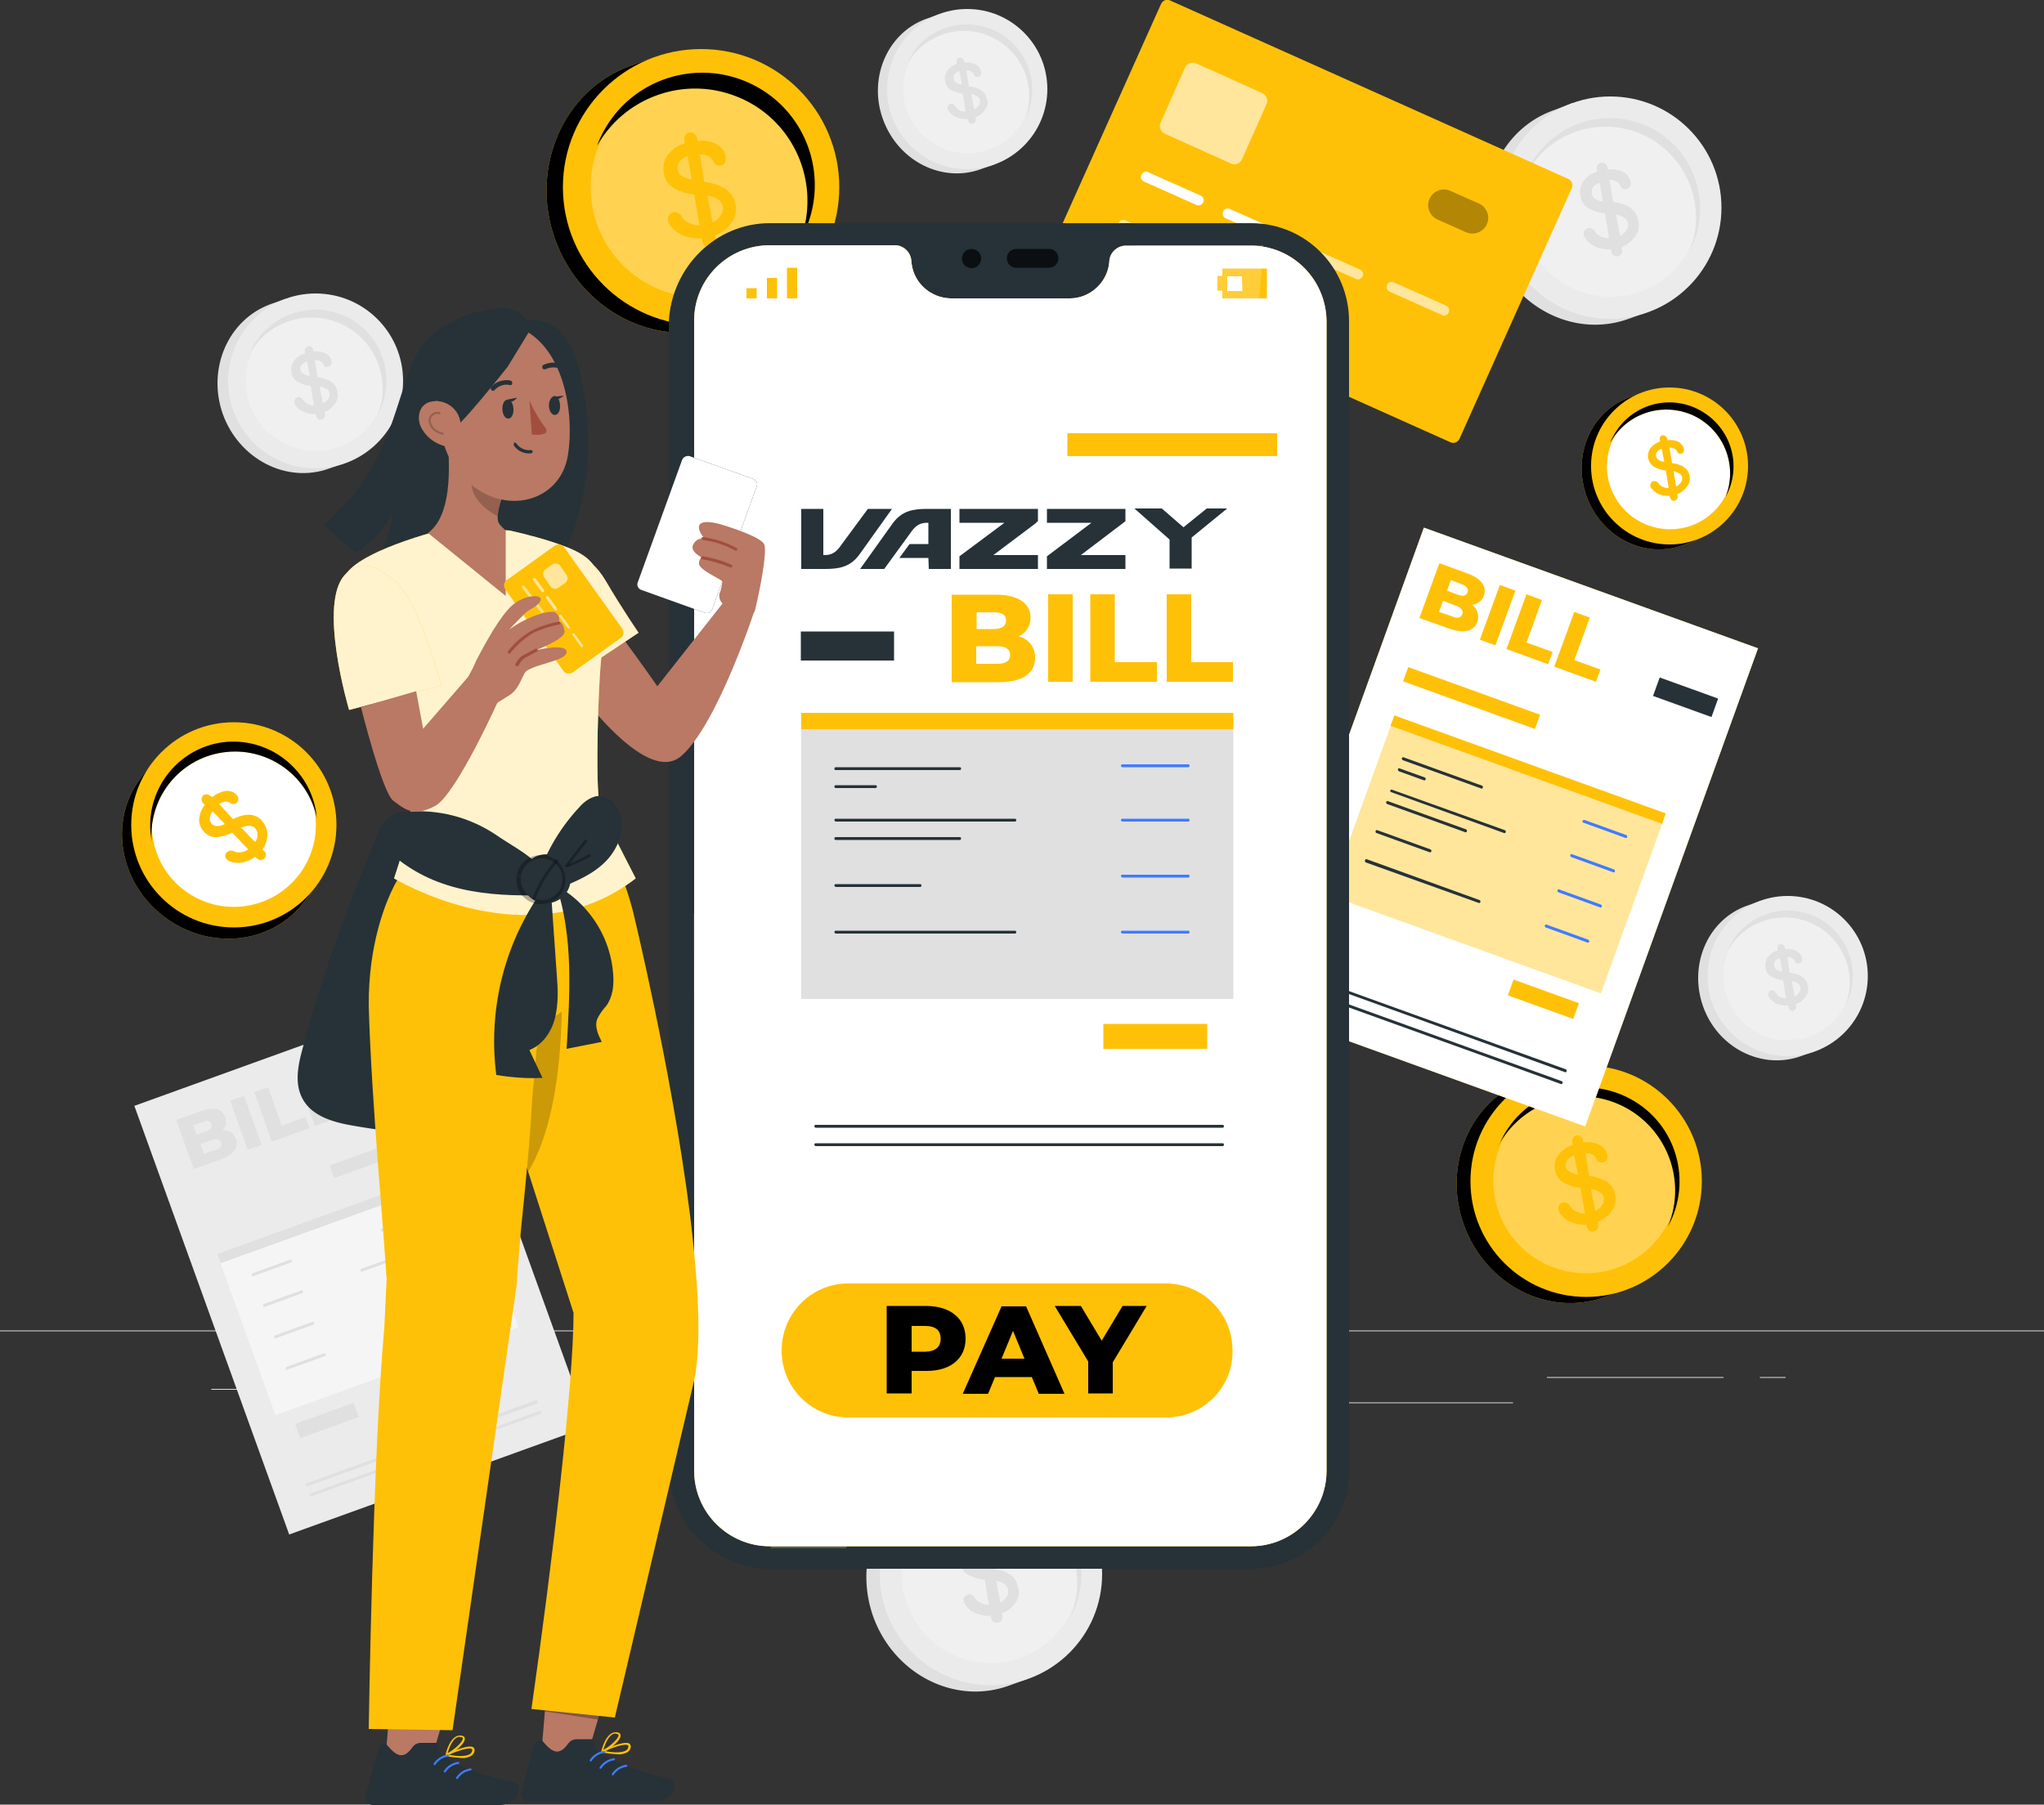
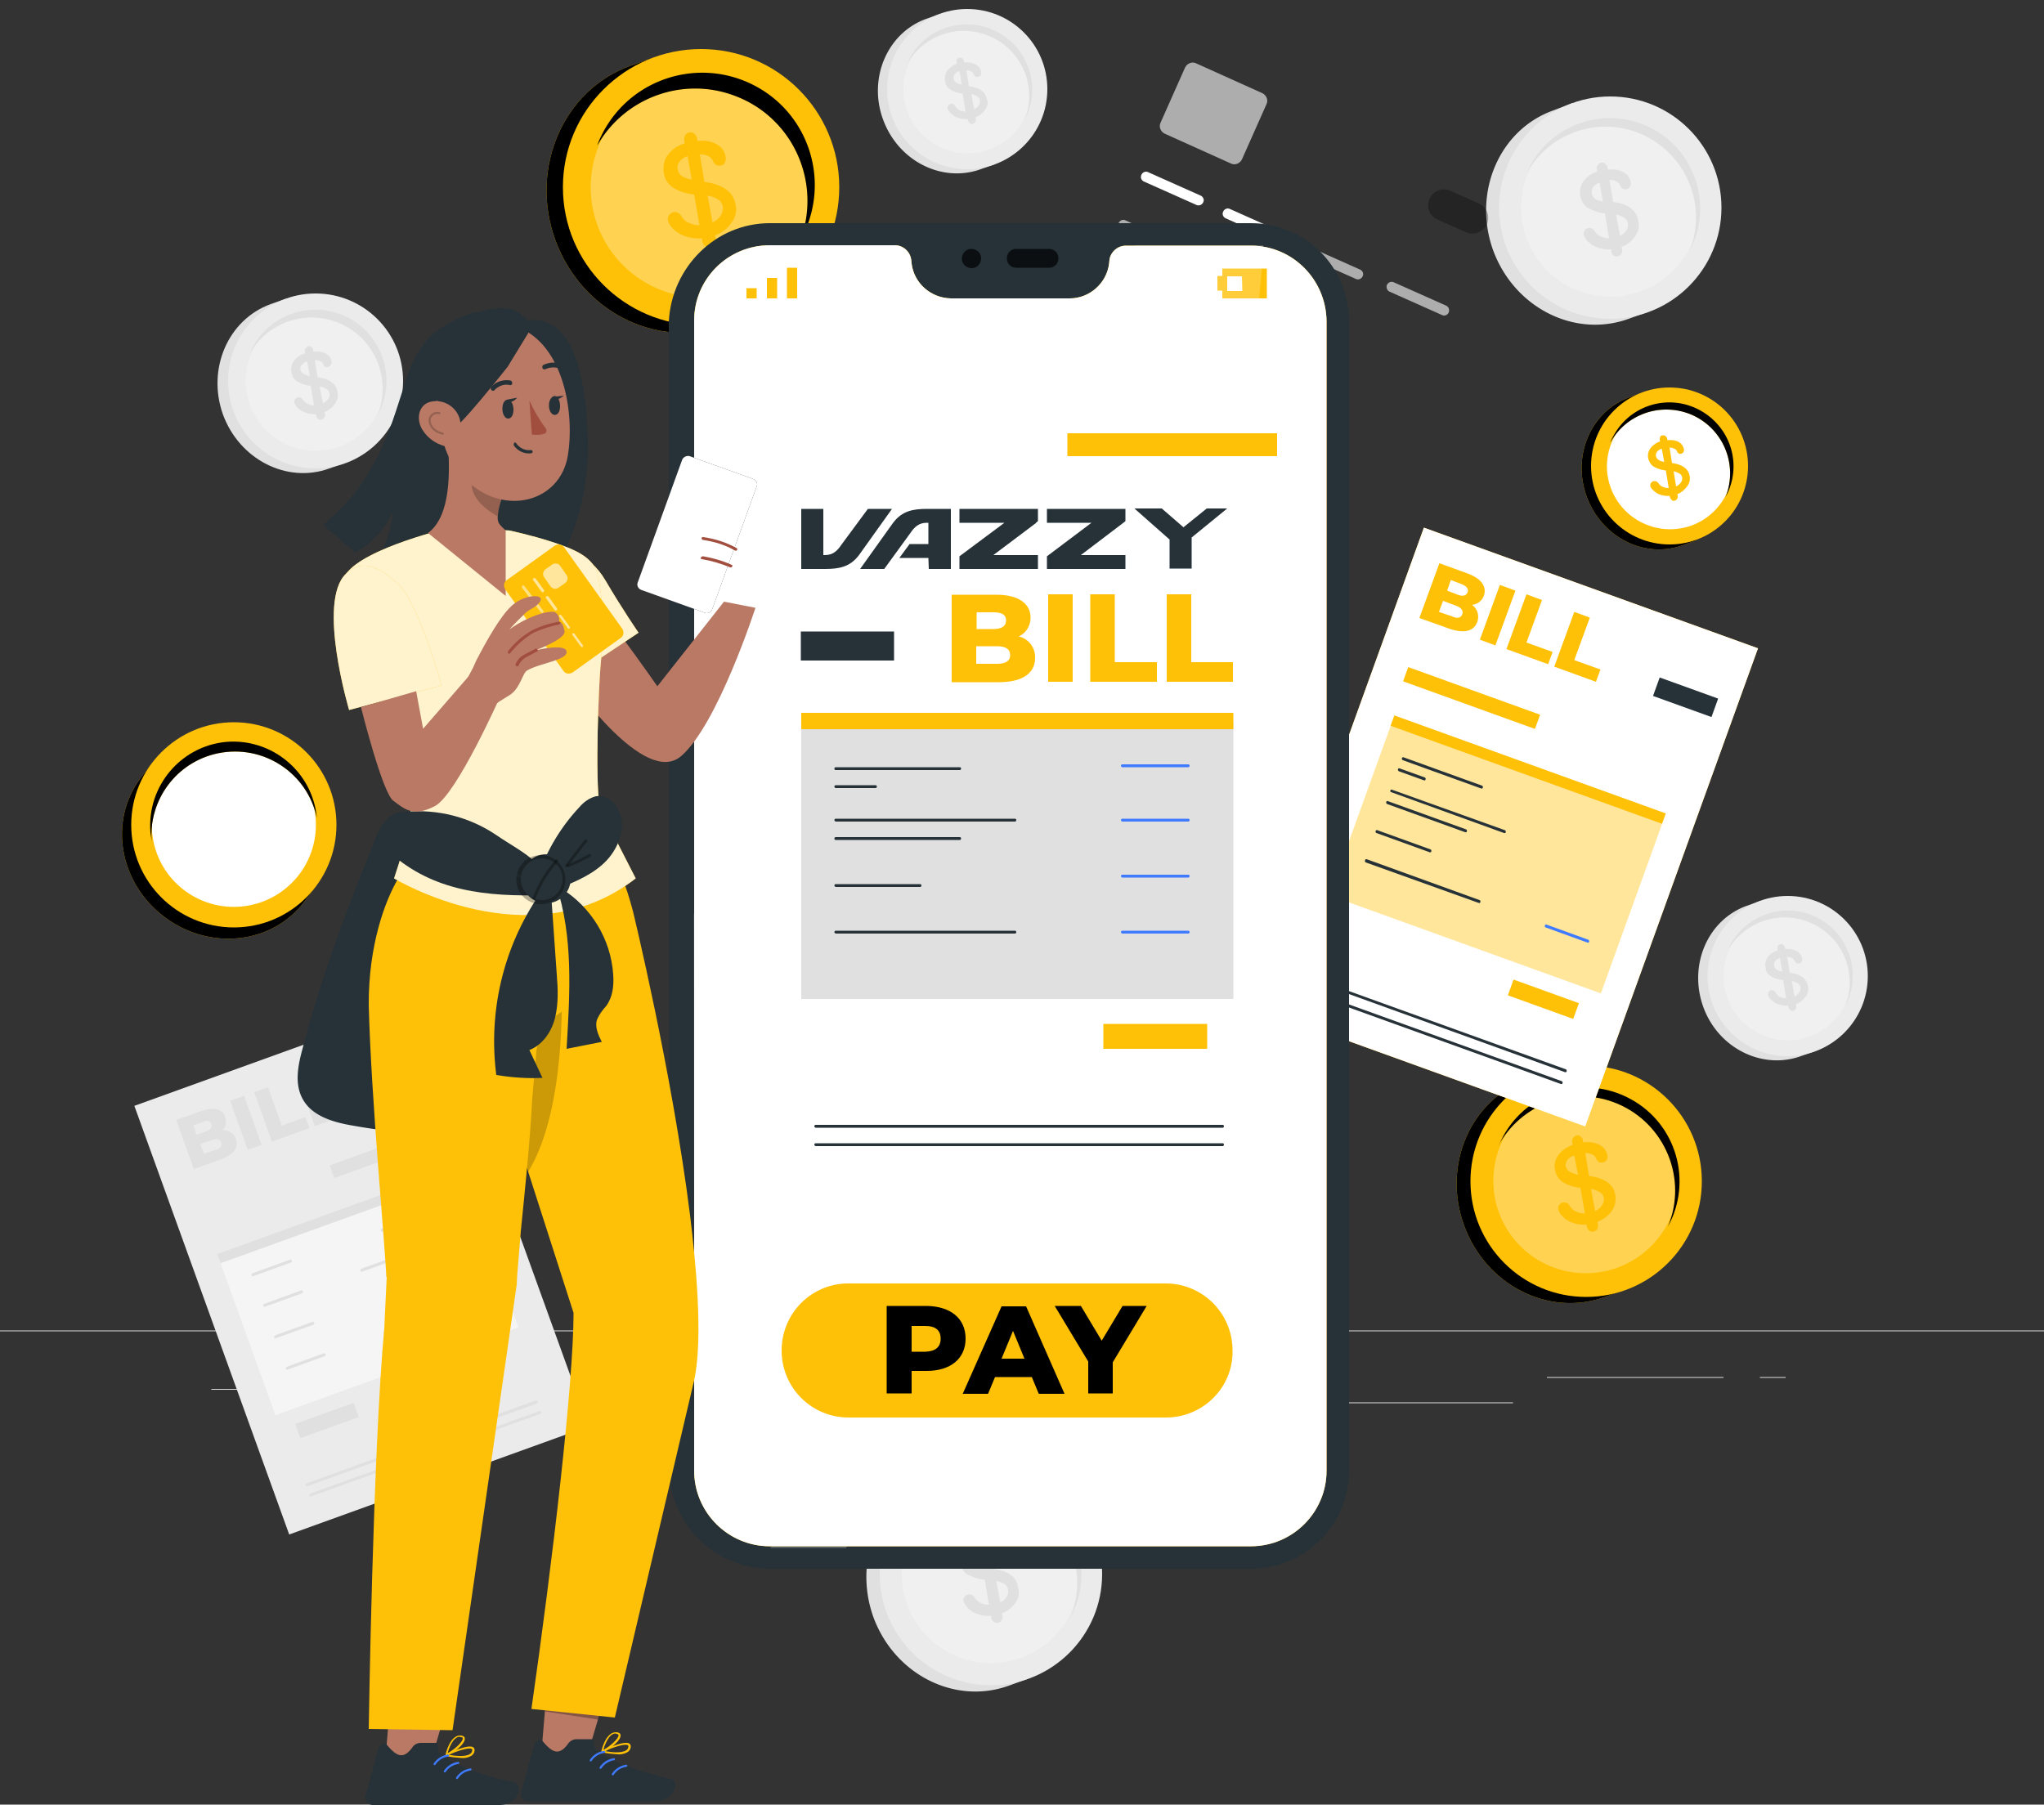
<svg xmlns="http://www.w3.org/2000/svg" viewBox="0 0 500 441.5">
  <rect x="0" y="0" width="500" height="441.5" fill="#333333" stroke="none" />
  <style>.Y{enable-background:new}.Z{fill:#ffc107}.a{opacity:.3}.b{fill:#263238}.c{fill:#fff}.d{fill:#e0e0e0}.e{fill:#b97964}.f{fill:#ebebeb}.g{fill:#407bff}.h{opacity:.6}.i{fill:#f0f0f0}.j{opacity:.8}.k{opacity:.2}.l{fill:#a24e3f}.m{stroke-width:.5}.n{stroke-linecap:round}.o{stroke-linejoin:round}</style>
  <path d="M0 325.5h500v.2H0zm51.7 14.3h16.1v.2H51.7zm118.7-2.8h53.5v.2h-53.5zM68.7 349h36.2v.2H68.7zm309.7-12.1h43.2v.2h-43.2zm52.1 0h6.3v.2h-6.3zm-114.3 6.2h53.9v.2h-53.9z" class="d" />
  <path d="M32.866 270.551l73.265-26.463 37.877 104.866-73.265 26.463z" class="f" />
  <g class="d">
    <path d="M57.7 278.6c.8 2.1-.5 3.9-3.8 5.1l-6.5 2.3-4.3-12 6.2-2.2c3.2-1.1 5.2-.4 5.8 1.5.4 1.1.2 2.4-.7 3.2a3.29 3.29 0 0 1 3.3 2.1zm-3.6.9c-.3-.8-1.1-1-2.2-.6l-2.9 1 .9 2.4 2.9-1c1.1-.3 1.6-1 1.3-1.8h0zm-6.8-4.2l.8 2.3 2.3-.8c1.1-.4 1.6-1 1.3-1.8s-1-1-2.1-.5l-2.3.8zm9-6l3.4-1.2 4.3 12-3.4 1.2-4.3-12z" />
    <use href="#B" />
    <use href="#B" x="10.5" y="-3.8" />
    <path d="M80.641 285.119l28.873-10.429 1.121 3.104-28.873 10.429z" />
  </g>
  <path d="M53.552 307.94l59.44-21.469 13.826 38.278-59.44 21.469z" fill="#f5f5f5" />
  <path d="M53.157 306.796l59.44-21.469.815 2.257-59.44 21.469zM110.5 294.4l-17.1 6.2c-.5.2-.3.9.2.7l17.1-6.2c.5-.1.3-.9-.2-.7zm3.5 9.6l-17.1 6.2c-.4.2-.2.9.2.7l17.1-6.2c.5-.1.3-.8-.2-.7h0zm-2.6-7.1l-5.5 2c-.4.2-.3.9.2.7l5.5-2c.5-.2.3-.9-.2-.7h0zm1.7 4.6l-24.7 8.9c-.4.2-.3.9.2.7l24.7-8.9c.4-.2.2-.9-.2-.7zm-42.2 6.7l-9.1 3.3c-.5.2-.2.9.2.7l9.1-3.3c.5-.1.3-.9-.2-.7zm2.8 7.5l-9.1 3.3c-.4.2-.2.9.2.7l9.1-3.3c.4-.2.2-.9-.2-.7h0zm42.6-5.2l-11.7 4.2c-.4.2-.3.9.2.7l11.7-4.2c.5-.2.3-.9-.2-.7zm-39.9 12.9l-9.1 3.3c-.4.2-.3.9.2.7l9.1-3.3c.5-.1.3-.9-.2-.7zm42.3-6.5L94 325.8c-.4.2-.2.9.2.7l24.7-8.9c.4-.2.3-.9-.2-.7h0zm-39.5 14.2l-9.1 3.3c-.4.2-.2.9.2.7l9.1-3.3c.5-.1.3-.8-.2-.7zm-6.993 17.275l14.296-5.163 1.257 3.48-14.296 5.163zM132 345.2l-56.1 20.2c-.4.2-.2.9.2.7l56.1-20.2c.4-.2.3-.9-.2-.7zm-.9-2.6L75 362.9c-.4.2-.3.9.2.7l56.1-20.2c.4-.2.2-.9-.2-.8h0zM54.5 101.3c4 11.1 15.7 17.1 26.1 13.3l3.7-1.3-14.4-40.2-3.7 1.3c-10.4 3.8-15.6 15.8-11.7 26.9z" class="d" />
  <circle cx="77.2" cy="93.2" r="21.4" class="f" />
  <circle cx="77.2" cy="93.2" r="17.1" class="i" />
  <path d="M82 98.7c-.6.9-1.6 1.7-2.6 2.1l.1.6c.1.3 0 .6-.2.8-.1.2-.4.4-.7.5s-.6 0-.8-.2-.4-.4-.4-.7l-.1-.5c-1 .1-2-.1-2.9-.5-.8-.3-1.5-.8-2-1.5-.2-.2-.3-.5-.4-.8s0-.6.2-.8c.2-.3.4-.4.7-.5.2-.1.5 0 .7.1s.4.3.5.5c.3.4.7.8 1.1 1 .5.2 1.1.4 1.6.4l-.8-4.8c-1.1-.1-2.2-.5-3.2-1-.8-.5-1.4-1.3-1.5-2.3-.2-1 0-2 .6-2.8.7-.9 1.6-1.6 2.7-1.8V86c-.1-.3 0-.6.2-.8.1-.2.4-.4.6-.5.3-.1.6 0 .8.2s.4.4.4.7l.1.4c1-.1 2.1 0 3 .5.7.4 1.3 1.1 1.4 1.9.1.3 0 .6-.2.9s-.4.4-.7.5c-.2 0-.5 0-.7-.1s-.4-.3-.4-.6a1.21 1.21 0 0 0-.7-.7c-.4-.2-.9-.3-1.4-.3l.7 4.2c2.8.4 4.5 1.5 4.8 3.4.3 1.1.1 2.1-.5 3zm-7.8-7.3c.5.3 1 .5 1.6.6l-.7-3.6c-.5.2-1 .5-1.3.9-.3.3-.4.8-.3 1.2a1.27 1.27 0 0 0 .7.9h0zm6.1 6.2c.3-.4.4-.9.3-1.4-.1-.4-.3-.8-.7-1-.5-.3-1.1-.6-1.7-.6l.8 4.1c.5-.3.9-.6 1.3-1.1h0zM61.9 84.8c4.6-8.4 15.2-11.5 23.6-6.9s11.5 15.2 6.9 23.6c3.5-9-.9-19.1-9.8-22.6-8.1-3.2-17.4.1-21.6 7.8.3-.6.5-1.2.9-1.9zm303.3-23.7c5.1 14.1 19.9 21.7 33.2 16.9l4.7-1.7-18.4-51.1L380 27c-13.2 4.7-19.8 20-14.8 34.1z" class="d" />
  <circle cx="393.9" cy="50.8" r="27.2" class="f" />
  <circle cx="393.9" cy="50.8" r="21.8" class="i" />
  <path d="M400 57.8c-.8 1.2-2 2.1-3.3 2.6l.1.7c.1.3 0 .7-.2 1s-.5.5-.9.6-.7 0-1-.2-.5-.5-.5-.9l-.1-.6c-1.3.1-2.5-.1-3.7-.6-1-.4-1.9-1.1-2.5-2-.2-.3-.4-.6-.5-1-.1-.8.4-1.5 1.1-1.6.3-.1.6 0 .9.1s.5.4.7.6c.3.6.8 1 1.4 1.3.7.3 1.4.5 2.1.5l-1-6.1c-1.4-.1-2.8-.6-4.1-1.3-1-.6-1.7-1.7-1.9-2.9-.3-1.2 0-2.5.7-3.6.8-1.1 2-2 3.4-2.4l-.1-.6c-.1-.3 0-.7.2-1s.5-.5.8-.6c.4-.1.7 0 1 .2s.5.5.6.9l.1.6c1.3-.2 2.6 0 3.8.6 1 .5 1.6 1.4 1.8 2.5a1.39 1.39 0 0 1-.2 1.1c-.2.3-.5.5-.9.6-.3.1-.6 0-.9-.2s-.5-.4-.6-.8a1.96 1.96 0 0 0-.9-.9c-.5-.3-1.1-.4-1.7-.4l.9 5.4c3.6.5 5.6 1.9 6.1 4.4.4 1.5.1 2.9-.7 4zm-9.9-9.2c.6.4 1.3.6 2 .7l-.8-4.6c-.7.2-1.2.6-1.6 1.1-.3.4-.4 1-.3 1.5 0 .6.3 1 .7 1.3zm7.7 7.8c.4-.5.5-1.2.4-1.8-.1-.5-.4-1-.8-1.3a5.39 5.39 0 0 0-2.1-.8l1 5.2c.5-.2 1.1-.7 1.5-1.3zm-23.3-16.2c6-10.7 19.5-14.4 30.1-8.5 10.5 5.9 14.3 19.1 8.7 29.7 4.5-11.3-1-24.2-12.3-28.8-10.4-4.2-22.3.1-27.6 9.9.3-.7.7-1.5 1.1-2.3zM213.6 395.5c5.1 14.1 19.9 21.7 33.2 16.9l4.7-1.7-18.4-51.1-4.7 1.7c-13.2 4.7-19.8 20-14.8 34.2z" class="d" />
  <circle cx="242.4" cy="385.1" r="27.2" class="f" />
  <path d="M221.9 392.5c4.1 11.3 16.5 17.2 27.8 13.1s17.2-16.5 13.1-27.8-16.5-17.2-27.8-13.1c-11.3 4-17.2 16.5-13.1 27.8z" class="i" />
  <path d="M248.4 392.1c-.8 1.2-2 2.1-3.3 2.6l.1.7c.1.3 0 .7-.2 1s-.5.5-.9.6-.7 0-1-.2-.5-.5-.6-.9l-.1-.6c-1.3.1-2.5-.1-3.7-.6-1-.4-1.9-1.1-2.5-2-.2-.3-.4-.6-.5-1s0-.7.2-1 .6-.5.9-.6.6 0 .9.1.5.4.7.6c.3.6.8 1 1.4 1.3a4.99 4.99 0 0 0 2.1.5l-1-6.1c-1.4-.1-2.8-.6-4.1-1.2-1-.6-1.8-1.7-1.9-2.9-.3-1.2 0-2.5.7-3.6.8-1.1 2.1-2 3.4-2.4l-.1-.6c-.1-.3 0-.7.2-1s.5-.5.8-.6c.4-.1.7 0 1 .2s.5.5.6.9l.1.6c1.3-.2 2.6 0 3.8.6 1 .5 1.6 1.4 1.8 2.5.1.4 0 .8-.2 1.1s-.5.5-.9.6c-.3.1-.6 0-.9-.2s-.5-.4-.6-.8a1.96 1.96 0 0 0-.9-.9c-.5-.3-1.1-.4-1.7-.4l.9 5.4c3.6.5 5.7 1.9 6.1 4.4.5 1.4.2 2.8-.6 3.9zm-9.9-9.2c.6.4 1.3.6 2 .7l-.8-4.5c-.6.2-1.2.6-1.6 1.1-.3.4-.5 1-.3 1.5 0 .5.3.9.7 1.2zm7.7 7.8c.4-.5.5-1.1.4-1.8-.1-.5-.4-1-.8-1.3a5.39 5.39 0 0 0-2.1-.8l1 5.2a2.73 2.73 0 0 0 1.5-1.3zM223 374.5c5.9-10.7 19.3-14.7 30-8.8s14.7 19.3 8.8 30c4.7-11.3-.7-24.2-12-28.9a22.2 22.2 0 0 0-28 10.1l1.2-2.4zm193.6-128.3c3.6 10.2 14.4 15.6 23.9 12.2l3.4-1.2-13.2-36.8-3.4 1.2c-9.5 3.4-14.3 14.4-10.7 24.6z" class="d" />
  <circle cx="437.3" cy="238.8" r="19.6" class="f" />
  <circle cx="437.3" cy="238.8" r="15.7" class="i" />
  <path d="M441.7 243.8c-.6.9-1.4 1.5-2.4 1.9l.1.5c0 .3 0 .5-.2.7-.1.2-.4.4-.6.4-.2.1-.5 0-.7-.2s-.3-.4-.4-.6l-.1-.5c-.9.1-1.8-.1-2.7-.4-.7-.3-1.3-.8-1.8-1.4-.2-.2-.3-.5-.4-.7-.1-.5.2-1.1.7-1.2.3-.1.5 0 .7.1s.4.3.5.5a2.41 2.41 0 0 0 1 1c.5.2 1 .3 1.5.3l-.7-4.4c-1-.1-2-.4-2.9-.9-.8-.4-1.3-1.2-1.4-2.1-.2-.9 0-1.8.5-2.6.6-.8 1.5-1.4 2.5-1.7l-.1-.4c0-.3 0-.5.1-.7.3-.4.8-.6 1.2-.3 0 0 .1 0 .1.1.2.1.4.4.4.6l.1.4c.9-.1 1.9 0 2.8.5.7.4 1.2 1 1.3 1.8.1.3 0 .6-.1.8s-.4.4-.6.4c-.2.1-.5 0-.7-.1s-.3-.3-.4-.5c-.1-.3-.3-.5-.6-.7-.4-.2-.8-.3-1.2-.3l.6 3.9c2.6.3 4.1 1.4 4.4 3.1.3.9.1 1.9-.5 2.7zm-7.1-6.6c.4.3.9.4 1.4.5l-.6-3.3c-.5.1-.9.4-1.2.8a1.39 1.39 0 0 0-.2 1.1c0 .4.3.7.6.9zm5.5 5.6c.3-.4.4-.8.3-1.3-.1-.4-.3-.7-.6-.9-.5-.3-1-.5-1.5-.6l.7 3.8a2.59 2.59 0 0 0 1.1-1zm-16.8-11.7c4.2-7.7 13.9-10.6 21.6-6.4s10.6 13.9 6.4 21.6h0c3.3-8.2-.6-17.4-8.8-20.7-7.5-3-16.1.1-20 7.2.3-.5.5-1.1.8-1.7zM216 29.2c3.7 10.2 14.4 15.6 23.9 12.2l3.4-1.2L230 3.4l-3.4 1.2C217.1 8 212.3 19.1 216 29.2z" class="d" />
  <circle cx="236.6" cy="21.8" r="19.6" class="f" />
  <path d="M221.9 27.1c2.9 8.1 11.9 12.4 20 9.5s12.4-11.9 9.5-20-11.9-12.4-20-9.5c-8.2 2.9-12.4 11.8-9.5 20z" class="i" />
  <path d="M241 26.8c-.6.9-1.4 1.5-2.4 1.9l.1.5c0 .3 0 .5-.2.7-.1.2-.4.4-.6.4-.2.1-.5 0-.7-.2s-.4-.4-.4-.6l-.1-.4c-.9.1-1.8-.1-2.7-.4-.7-.3-1.3-.8-1.8-1.4-.2-.2-.3-.5-.4-.7-.1-.5.2-1.1.8-1.2.2 0 .4 0 .6.1s.4.3.5.5c.2.4.6.7 1 1 .5.2 1 .3 1.5.3l-.7-4.4c-1-.1-2-.4-2.9-.9-.8-.4-1.3-1.2-1.4-2.1-.2-.9 0-1.8.5-2.6.6-.8 1.5-1.4 2.4-1.7l-.1-.4c0-.3 0-.5.1-.7s.4-.4.6-.4c.3 0 .5 0 .7.2.2.1.4.4.4.6l.1.4c.9-.1 1.9 0 2.8.5.7.4 1.2 1 1.3 1.8.1.3 0 .6-.1.8-.3.4-.9.6-1.3.3-.2-.1-.3-.3-.4-.5-.1-.3-.3-.5-.6-.7-.4-.2-.8-.3-1.2-.3l.6 3.9c2.6.3 4.1 1.4 4.4 3.2.4.7.2 1.7-.4 2.5zm-7.1-6.6c.4.3.9.4 1.4.5l-.6-3.3c-.5.1-.9.4-1.2.8a1.39 1.39 0 0 0-.2 1.1c0 .4.3.7.6.9h0zm5.5 5.6c.3-.4.4-.8.3-1.3-.1-.4-.3-.7-.6-.9-.5-.3-1-.5-1.5-.6l.7 3.7c.4-.1.8-.5 1.1-.9h0zm-16.8-11.7c4.3-7.7 14-10.4 21.7-6.1 7.6 4.2 10.4 13.8 6.3 21.4 3.3-8.2-.7-17.4-8.9-20.7-7.5-3-16 .1-19.9 7.1.3-.5.5-1.1.8-1.7z" class="d" />
  <use href="#C" class="Z" />
  <use href="#C" class="Y a" />
  <g class="Z">
    <circle cx="57.2" cy="201.8" r="25.1" />
    <use href="#D" />
  </g>
  <use href="#D" class="Y a c" />
  <g class="Z">
-     <path d="M65.4 204.1c0 1.3-.4 2.6-1.2 3.7l.5.5c.2.2.4.6.3.9 0 .3-.1.7-.4.9-.2.2-.5.3-.9.3-.3 0-.6-.2-.9-.4l-.4-.4a7.27 7.27 0 0 1-3.1 1.4c-1 .2-2 .1-2.9-.2-.3-.1-.6-.3-.9-.5-.2-.3-.4-.6-.4-.9 0-.4.2-.7.4-.9s.5-.3.8-.4c.3 0 .6 0 .8.1.5.3 1.2.4 1.8.3.7-.1 1.3-.3 1.8-.7l-3.9-4.1c-1.2.6-2.4 1-3.8 1.1-1.1.1-2.2-.4-3-1.2s-1.3-1.9-1.3-3.1c.1-1.3.6-2.6 1.4-3.6l-.4-.4c-.2-.2-.4-.6-.4-.9s.1-.6.3-.9c.5-.5 1.3-.5 1.8 0l.6.3c.9-.8 2.1-1.3 3.3-1.5 1-.1 2 .3 2.6 1 .3.3.4.6.4 1 0 .3-.1.7-.4.9-.2.2-.5.3-.8.3s-.6-.1-.8-.3c-.3-.2-.8-.3-1.2-.3-.5.1-1.1.3-1.5.6l3.4 3.7c3-1.5 5.3-1.4 6.9.2 1 1.1 1.5 2.3 1.5 3.5zm-12.3-2c.7 0 1.3-.2 1.9-.5l-3-3.1c-.4.5-.6 1.1-.7 1.7 0 .5.2 1 .5 1.4.4.3.8.5 1.3.5h0zm9.9 2.1c0-.6-.2-1.1-.6-1.6-.3-.3-.8-.5-1.3-.6-.7 0-1.4.2-2.1.5l3.4 3.5c.4-.5.6-1.2.6-1.8z" />
    <use href="#E" />
  </g>
  <use href="#E" class="Y a" />
  <use href="#F" class="Z" />
  <use href="#F" class="Y a" />
  <g class="Z">
    <circle cx="388" cy="289" r="28.3" />
    <circle cx="387.9" cy="288.9" r="22.6" />
  </g>
  <circle cx="387.9" cy="288.9" r="22.6" class="Y a c" />
  <g class="Z">
    <path d="M394.3 296.2c-.8 1.2-2.1 2.2-3.5 2.7l.1.7a1.39 1.39 0 0 1-.2 1.1c-.2.3-.5.5-.9.6s-.7 0-1-.2-.5-.5-.6-.9l-.1-.6c-1.3.1-2.6-.1-3.8-.6-1-.4-1.9-1.1-2.6-2-.2-.3-.4-.7-.5-1.1a1.39 1.39 0 0 1 .2-1.1c.2-.3.6-.6 1-.6.3-.1.6 0 .9.1s.5.4.7.7c.3.6.9 1.1 1.5 1.4.7.3 1.4.5 2.2.5l-1.1-6.3c-1.5-.1-2.9-.6-4.2-1.3-1.1-.7-1.8-1.8-2-3-.3-1.3 0-2.6.8-3.7.9-1.2 2.1-2 3.5-2.5l-.1-.6c-.1-.4 0-.7.2-1.1.2-.3.5-.5.8-.6.4-.1.7 0 1 .2s.5.5.6.9l.1.6c1.4-.2 2.8 0 4 .6 1 .5 1.7 1.5 1.9 2.6a1.39 1.39 0 0 1-.2 1.1c-.4.6-1.2.8-1.9.5-.3-.2-.5-.5-.6-.8-.2-.4-.5-.8-.9-1-.6-.3-1.2-.4-1.8-.4l.9 5.6c3.8.5 5.9 2 6.4 4.5.3 1.4 0 2.9-.8 4zm-10.4-9.6c.6.4 1.4.6 2.1.8l-.9-4.7c-.7.2-1.3.6-1.7 1.1-.3.5-.5 1-.4 1.6.2.5.5 1 .9 1.2zm8 8.2c.4-.5.5-1.2.4-1.8-.1-.5-.4-1-.9-1.3-.7-.4-1.4-.7-2.2-.8l1 5.4c.8-.4 1.4-.9 1.7-1.5h0z" />
    <use href="#G" />
  </g>
  <use href="#G" class="Y a" />
  <use href="#H" class="Z" />
  <use href="#H" class="Y a" />
  <g class="Z">
    <circle cx="171.5" cy="45.8" r="33.8" />
    <circle cx="171.5" cy="45.8" r="27" />
  </g>
  <circle cx="171.5" cy="45.8" r="27" class="Y a c" />
  <g class="Z">
    <path d="M179 54.4c-1 1.5-2.5 2.6-4.1 3.2l.2.9c.1.4 0 .9-.3 1.3-.2.4-.6.6-1.1.7-.4.1-.9 0-1.2-.3-.4-.3-.6-.7-.7-1.1l-.1-.8c-1.6.1-3.1-.1-4.6-.7-1.2-.5-2.3-1.3-3.1-2.4-.3-.4-.5-.8-.6-1.3s0-.9.3-1.3.7-.6 1.1-.7.8 0 1.1.2.6.4.8.8c.4.7 1 1.3 1.8 1.6.8.4 1.7.6 2.6.6l-1.3-7.5c-1.8-.2-3.5-.7-5-1.6-1.3-.8-2.2-2.1-2.4-3.6-.3-1.5 0-3.2.9-4.4 1-1.4 2.5-2.5 4.2-2.9l-.1-.7c-.1-.4 0-.9.2-1.3s.6-.6 1-.7.9 0 1.2.3c.4.3.6.6.7 1.1l.1.7c1.6-.2 3.3 0 4.7.8 1.2.6 2 1.7 2.2 3.1a2.2 2.2 0 0 1-.2 1.4c-.2.4-.6.7-1.1.7a1.39 1.39 0 0 1-1.1-.2c-.3-.2-.6-.6-.7-.9-.2-.5-.6-.9-1.1-1.2-.7-.3-1.4-.5-2.1-.4l1.1 6.7c4.5.6 7 2.4 7.6 5.4.4 1.5.1 3.2-.9 4.5zM166.7 43c.8.5 1.6.8 2.5.9l-1-5.7c-.8.3-1.5.7-2 1.4-.4.5-.6 1.2-.4 1.9a2.37 2.37 0 0 0 .9 1.5zm9.6 9.7c.4-.6.6-1.4.5-2.2-.1-.6-.5-1.2-1-1.6-.8-.5-1.7-.9-2.7-1l1.2 6.5c.8-.4 1.5-.9 2-1.7h0z" />
    <use href="#I" />
  </g>
  <use href="#I" class="Y a" />
  <use href="#J" class="Z" />
  <use href="#J" class="Y a" />
  <g class="Z">
    <circle cx="408.4" cy="114" r="19.2" />
    <use href="#K" />
  </g>
  <use href="#K" class="Y a c" />
  <g class="Z">
    <path d="M412.7 119c-.6.8-1.4 1.5-2.4 1.9l.1.5c0 .3 0 .5-.2.7-.1.2-.4.4-.6.4-.2.1-.5 0-.7-.2s-.3-.4-.4-.6l-.1-.4c-.9.1-1.8-.1-2.6-.4-.7-.3-1.3-.8-1.8-1.4a1.08 1.08 0 0 1-.3-.7c0-.3 0-.5.2-.7s.4-.4.7-.4c.2 0 .4 0 .6.1s.4.3.5.4c.2.4.6.7 1 .9.5.2 1 .3 1.5.3l-.7-4.3c-1-.1-2-.4-2.9-.9-.7-.4-1.2-1.2-1.4-2a3.12 3.12 0 0 1 .5-2.5c.6-.8 1.5-1.4 2.4-1.7l-.1-.4c0-.2 0-.5.1-.7s.3-.4.6-.4.5 0 .7.2c.2.1.4.4.4.6l.1.4c.9-.1 1.9 0 2.7.4.7.4 1.1 1 1.3 1.7.1.3 0 .6-.1.8s-.4.4-.6.4c-.2.1-.5 0-.6-.1-.2-.1-.3-.3-.4-.5a.9.9 0 0 0-.6-.6c-.4-.2-.8-.3-1.2-.3l.6 3.8c2.5.3 4 1.4 4.3 3.1.2.9 0 1.8-.6 2.6zm-7-6.5c.4.3.9.4 1.4.5l-.6-3.2c-.5.1-.9.4-1.2.8a1.39 1.39 0 0 0-.2 1.1c.1.3.3.6.6.8h0zm5.5 5.5c.3-.4.3-.8.3-1.2-.1-.4-.3-.7-.6-.9-.5-.3-1-.5-1.5-.6l.6 3.7c.5-.2.9-.6 1.2-1h0z" />
    <use href="#L" />
  </g>
  <use href="#L" class="Y a" />
  <use href="#M" class="Z" />
  <use href="#M" class="Y c j" />
  <g class="Z">
    <path d="M361.4 152.1c-.8 2.3-3.2 3-6.9 1.7l-7.3-2.6 4.9-13.4 6.9 2.5c3.5 1.3 4.7 3.3 4 5.4-.4 1.2-1.5 2.1-2.9 2.3 1.3.9 1.8 2.6 1.3 4.1zm-3.7-1.8c.3-.9-.2-1.6-1.5-2.1L353 147l-1 2.7 3.2 1.1c1.3.6 2.1.4 2.5-.5zm-2.8-8.4l-.9 2.6 2.6 1c1.3.5 2.1.2 2.4-.6s-.2-1.5-1.5-2l-2.6-1zm12 1.2l3.8 1.4-4.9 13.4-3.8-1.4 4.9-13.4z" />
    <use href="#N" />
    <use href="#N" x="11.7" y="4.3" />
    <path d="M343.219 166.686l1.257-3.48 32.259 11.652-1.257 3.48z" />
    <path d="M325.207 219.05l15.422-42.699 66.399 23.983-15.422 42.699z" opacity=".4" class="Y" />
    <path d="M340.164 177.564l.917-2.539 66.399 23.983-.917 2.539z" />
  </g>
  <path d="M343.2 186l19.1 6.9c.5.2.6-.6.2-.7l-19.1-6.9c-.5-.2-.7.5-.2.7zm-3.9 10.7l19.1 6.9c.5.2.6-.6.2-.7l-19.1-6.9c-.4-.2-.6.5-.2.7h0zm2.9-8l6.1 2.2c.5.2.6-.6.2-.7l-6.1-2.2c-.5-.2-.6.5-.2.7h0zm-1.9 5.1l27.6 10c.5.2.6-.6.2-.7l-27.6-9.9c-.4-.2-.6.5-.2.6h0z" class="b" />
-   <path d="M387.4 201.3l10.2 3.7c.5.2.6-.6.2-.7l-10.2-3.7c-.5-.1-.7.6-.2.7h0zm-3 8.4l10.2 3.7c.5.2.6-.6.2-.7l-10.2-3.7c-.5-.2-.7.5-.2.7h0z" class="g" />
  <path d="M336.7 203.8l13 4.7c.5.2.6-.6.2-.7l-13-4.7c-.4-.2-.6.6-.2.7z" class="b" />
-   <path d="M381.2 218.3l10.2 3.7c.5.2.6-.6.2-.7l-10.2-3.7c-.4-.2-.6.5-.2.7z" class="g" />
  <path d="M334.1 211l27.6 9.9c.5.2.6-.6.2-.7l-27.6-10c-.4-.1-.6.6-.2.8h0z" class="b" />
  <path d="M378.1 226.9l10.2 3.7c.5.2.6-.6.2-.7l-10.2-3.7c-.4-.2-.6.6-.2.7z" class="g" />
  <path d="M368.849 243.509l1.393-3.856 15.988 5.775-1.393 3.856z" class="Z" />
  <path d="M319.2 242.6l48.8 17.6 13.8 5c.5.2.6-.6.2-.7l-48.8-17.6-13.8-5c-.4-.2-.6.5-.2.7h0zm1.1-2.9l48.7 17.6 13.8 5c.5.2.6-.6.2-.7L334.2 244l-13.8-5c-.4-.2-.6.5-.1.7h0zm84.062-69.437l1.631-4.514 14.296 5.163-1.631 4.514z" class="b" />
-   <path d="M286.2.1l97.5 43.7c.8.4 1.2 1.4.8 2.2L357 107.4c-.4.8-1.4 1.2-2.2.8h0l-97.5-43.7c-.8-.4-1.2-1.4-.8-2.2h0L284 1c.4-.9 1.4-1.3 2.2-.9h0 0z" class="Z" />
  <g class="c Y">
    <path d="M292.6 15.5l16.2 7.3c1 .5 1.5 1.7 1 2.7l-6 13.5c-.5 1-1.7 1.5-2.7 1l-16.2-7.3c-1-.5-1.5-1.7-1-2.7l6-13.5c.5-1 1.7-1.5 2.7-1z" class="h" />
    <use href="#O" class="h" />
    <use href="#O" x="20" y="9" class="h" />
    <path d="M318.8 62.5l13 5.8c.7.2 1.4-.2 1.6-.9.2-.5-.1-1.1-.6-1.4l-13-5.8c-.6-.3-1.4.1-1.6.7s0 1.3.6 1.6zm21 8.8l13 5.8c.6.3 1.4-.1 1.6-.7s0-1.3-.6-1.6l-13-5.8c-.7-.2-1.4.2-1.6.9-.1.5.1 1.1.6 1.4z" class="h" />
  </g>
  <g class="h c">
    <path d="M274.1 55.8l13.6 6.3 21.7 10 5 2.3c1.3.6 2.5-1.3 1.1-1.9L302 66.2l-21.7-10-5-2.3c-1.3-.6-2.5 1.3-1.2 1.9h0z" />
  </g>
  <path d="M358.6 56.8l-7-3.1c-1.9-.9-2.8-3.1-1.9-5.1h0c.9-1.9 3.1-2.8 5.1-1.9l7 3.1c1.9.9 2.8 3.1 1.9 5.1h0c-.9 1.9-3.2 2.8-5.1 1.9z" class="Y a" />
  <path d="M306 383.8H188.3c-13.2 0-24-10.7-24.7-23.8V78.7c.7-13.4 11.5-24.1 24.7-24.1H306c13.3 0 24 10.7 24 24v281.2c0 13.3-10.8 24-24 24z" class="b" />
  <use href="#P" class="Z" />
  <use href="#P" class="Y c j" />
  <g opacity=".7">
    <path d="M240 63.2c0 1.3-1 2.4-2.3 2.4s-2.4-1-2.4-2.3 1-2.4 2.3-2.4h0c1.3 0 2.4 1 2.4 2.3zm16.6-2.3h-8a2.26 2.26 0 0 0-2.3 2.3 2.26 2.26 0 0 0 2.3 2.3h8a2.26 2.26 0 0 0 2.3-2.3 2.26 2.26 0 0 0-2.3-2.3z" />
  </g>
  <path d="M182.6 70.5h2.5V73h-2.5zm5 0V73h2.5v-2.5V68h-2.5zm4.9-5V68v2.5V73h2.5v-2.5V68v-2.5zm106.5.2v1.8h-1.2v3.6h1.2V73h10.9v-7.3H299zm4.9 5.5h-3.7v-3.6h3.6l.1 3.6z" class="Z" />
  <g class="c">
    <path d="M169.8 306.8c0-2.8 10.2-39.7 32.5-78.4s50-12.3 76.9-54.8S309 60 309 60h-31.3s-5.9 79.5-34.4 89.9-73.6 73.7-73.6 73.7l.1 83.2zm18.6 72h18.5l117.5-172.2v-28.3c-14 32.8-136 200.5-136 200.5z" class="Y k" />
    <path d="M182.7 106h130.1v186.2H182.7z" />
  </g>
  <path d="M253.2 161c0 3.7-3.1 5.9-8.8 5.9h-11.6v-21.4h10.9c5.6 0 8.4 2.3 8.4 5.6 0 2-1.1 3.8-2.9 4.6 2.5.6 4.1 2.8 4 5.3zm-14.3-11.2v4.1h4.1c2 0 3.1-.7 3.1-2.1s-1-2-3.1-2h-4.1zm8.2 10.5c0-1.5-1.1-2.2-3.2-2.2h-5.1v4.3h5.1c2.1 0 3.2-.7 3.2-2.1h0zm9.3-14.9h6v21.4h-6v-21.4zm10.3 0h6V162H283v4.8h-16.3v-21.4zm18.7 0h6V162h10.2v4.8h-16.2v-21.4zM261.1 106h51.3v5.6h-51.3z" class="Z" />
  <path d="M196 176.4h105.7v68H196z" class="d" />
  <path d="M196 174.4h105.7v4H196z" class="Z" />
  <g class="b">
    <use href="#Q" />
    <use href="#Q" y="17.1" />
    <path d="M204.4 192.8h9.8c.2 0 .3-.2.3-.4s-.2-.3-.3-.3h-9.8c-.2 0-.3.2-.3.4 0 .1.2.3.3.3z" />
    <use href="#R" />
  </g>
  <g class="g">
    <use href="#S" />
    <use href="#S" y="13.3" />
  </g>
  <path d="M204.4 217h20.7c.2 0 .3-.2.3-.4s-.2-.3-.3-.3h-20.7c-.2 0-.3.2-.3.4 0 .1.2.2.3.3z" class="b" />
  <use href="#S" y="27" class="g" />
  <use href="#R" y="27.4" class="b" />
  <use href="#S" y="40.7" class="g" />
  <path d="M269.9 250.5h25.4v6.1h-25.4z" class="Z" />
  <g class="b">
    <use href="#T" />
    <use href="#T" y="-4.5" />
    <path d="M195.9 154.5h22.8v7.1h-22.8z" />
  </g>
  <path d="M285.2 346.8h-77.6c-9.1 0-16.4-7.3-16.4-16.4h0c0-9.1 7.3-16.4 16.3-16.4h77.6c9.1 0 16.4 7.3 16.4 16.4h0 0c.2 9-7.2 16.4-16.3 16.4h0z" class="Z" />
  <path d="M236.2 327.5c0 4.9-3.7 7.9-9.5 7.9H223v5.5h-6.1v-21.4h9.8c5.9.1 9.5 3.1 9.5 8zm-6.1 0c0-2-1.2-3.1-3.8-3.1H223v6.3h3.4c2.5-.1 3.7-1.2 3.7-3.2zm22.3 9.4h-9l-1.7 4.1h-6.2l9.5-21.4h6l9.4 21.4h-6.3l-1.7-4.1zm-1.8-4.5l-2.8-6.8-2.8 6.8h5.6zm21.6.9v7.6h-6v-7.8l-8.2-13.6h6.4l5.1 8.5 5.1-8.5h5.9l-8.3 13.8z" />
  <g class="b">
    <path d="M243 135.8h10.9v3.4h-19.2v-3.1l11-8.2h7.8l-10.5 7.9zm-8.3-7.9v-3.4h19.2v3l-.5.4h-18.7zm29.7 7.9h10.9v3.4h-19.2v-3.1l10.9-8.2h7.8l-10.4 7.9zm-8.3-7.9v-3.4h19.2v3l-.5.4h-18.7zm30 4.1l-8.6-7.6h6.7l5.3 4.6 5.7-4.6h5l-8.7 7.1v7.6h-5.4V132zm-84.7 3.8h.4c1.9 0 3-1 4-2.5l6.5-8.8h5.9l-8 11.2c-2.2 3-4.9 3.5-8.4 3.5H196v-14.7h5.4v11.3zm25.7.7H220l2.5-3.4h4.6v-5.2h-.4c-1.9 0-3 1-4 2.5l-6.4 8.8h-5.9l8-11.2c2.2-3 4.9-3.5 8.4-3.5h5.8v14.7h-5.4l-.1-2.7z" />
    <use href="#U" />
  </g>
  <use href="#U" class="Y a c" />
  <g class="e">
    <path d="M177.1 147.2l-16.3 20.7s-16.3-23.5-22.4-28.6c-5.6-4.7.4 6.7.4 6.7s.1 20 .7 20.6 18.2 26 27.1 18.4 18.2-36.3 18.2-36.3l-7.7-1.5z" />
-     <path d="M176.7 128.4s9.1 2.7 10.2 4.7-2.2 16.7-2.4 16.7-3.8-.9-6.5-1.5a2.62 2.62 0 0 1-2-3.1c0-.1 0-.1.1-.2.3-.9.5-1.8.6-2.7 0-.5-5.7-2.8-5.7-4.4s.9-1.4.9-1.4-3.1-1.4-2.4-3.1c.5-1.2 1.7-1.9 2.9-1.6 0 0-1.7-1.8-1.4-3.1.5-2 5.7-.3 5.7-.3z" />
  </g>
  <path d="M171.7 136.8c2.4.4 4.7 1.1 6.9 2 .4.2.8-.5.4-.6-2.2-1-4.6-1.7-7-2.1-.6 0-.8.7-.3.7h0zm.3-4.7c2.7.4 5.4 1.2 7.8 2.6.4.2.8-.4.4-.6-2.5-1.4-5.3-2.3-8.2-2.7-.5-.1-.5.7 0 .7z" class="l" />
  <path d="M175.8 119.6c-.3.6-1 .8-1.6.5s-.8-1-.5-1.6c.3-.5.8-.7 1.4-.6.7.2 1 1 .7 1.7z" class="Y a c" />
  <path d="M92.3 111.8c3.8-7.2 5.5-15 8.4-22.7 1.1-2.4 2.5-4.6 4.4-6.6 2.5-2.7 9.1-5.9 11.5-6.1l12.3 2c12.4-1.6 14.5 16.7 14.9 29 .4 12.5-3.1 24.8-10.1 35.1-1.3 2.1-3 3.9-5.1 5.1-2.7 1.4-5.9 1.2-8.9 1-10.2-.8-21.3-2.5-28.2-10.1 2.5-4 4.1-8.5 4.6-13.2-2 4.2-5.2 7.6-9.2 9.9l-7.8-6.8c6.7-5.9 9.4-9.4 13.2-16.6z" class="b" />
  <g class="Z">
    <path d="M88.7 143.5h0 0z" />
    <use href="#V" />
  </g>
  <g class="j c">
    <use href="#V" />
  </g>
  <path d="M147.5 195.4c-1.6-.9-3.4-1.2-5.1-1.1-13.3-.1-26.5 1.1-39.6 3.7l-2.3 1.1c-1.8-1-4.2-.3-5.7 1.1-1.4 1.5-2.5 3.4-3.1 5.4-6.8 16.7-13.2 33.6-17.7 51-1.1 4-2 8.5 0 12.2 2.3 4.3 7.6 5.8 12.4 6.6 15.7 2.8 31.7 3 47.5 3 3.9 0 8-.1 11.2-2.3 4.5-3.1 5.5-9.1 6-14.5a278.91 278.91 0 0 0-.6-59.2c-.3-2.5-.8-5.5-3-7z" class="b" />
  <path d="M132.4 429.3l11 1.1 8.2-27.8-16.8-1.9z" class="e" />
  <path d="M145 425.5h-3.9c-.9 0-1.7.4-2.2 1.2-2.3 3.1-4 1.9-6.4-1-1.6-.2-2 1.6-2.1 2.1l-2.9 10.7c-.3.9.3 1.8 1.1 2.1.2 0 .3.1.5.1h31.1c4.9 0 6-5 3.9-5.5-9.2-2-15.7-4.7-18.5-7.4-.5-.4 0-.8-.6-2.3z" class="b" />
  <g class="Z">
    <path d="M153.6 428.6c.4-.3.7-.8.7-1.3 0-.3-.1-.5-.3-.7-1.2-.9-6.1 1.4-6.7 1.7-.1 0-.1.1-.1.1 0 .1 0 .2.1.3 1.2.3 2.4.4 3.7.5.8.1 1.8-.1 2.6-.6zm0-1.6c.1.1.2.2.1.3 0 .4-.2.7-.5.9-1.1.8-3.8.5-5.3.2 2.1-.9 5-1.9 5.7-1.4h0z" />
    <path d="M147.4 428.8c1.5-.6 4.6-3 4.4-4.3 0-.3-.2-.6-.9-.7-2.7-.3-3.8 4.5-3.8 4.7 0 .1 0 .2.1.2h.1l.1.1zm3.4-4.6c.5.1.5.2.5.3.1.8-2.1 2.8-3.7 3.6.3-1.1 1.3-4 3-4l.2.1z" />
  </g>
  <g fill="none" stroke="#407bff" class="m n o">
    <use href="#W" />
    <use href="#W" x="2.4" y="1.8" />
    <use href="#W" x="5.4" y="3.4" />
  </g>
  <path d="M147.3 417.3l-1 3.4-13-2 .3-2.8z" class="Y a" />
  <path d="M94.3 430.2l11 1.1 8.1-27.9-16.7-1.8z" class="e" />
  <path d="M106.9 426.4H103c-.9 0-1.7.4-2.2 1.2-2.3 3.1-4 1.9-6.4-1-1.6-.2-2 1.6-2.1 2.1l-2.9 10.7a1.79 1.79 0 0 0 1.2 2.1c.2 0 .3.1.5.1H122c5 0 6-5 3.9-5.5-9.2-2-15.7-4.7-18.5-7.4-.4-.5.1-.8-.5-2.3z" class="b" />
  <g class="Z">
    <path d="M115.4 429.5c.4-.3.7-.8.7-1.3 0-.3-.1-.5-.3-.7-1.2-.9-6.1 1.4-6.7 1.7-.1 0-.1.1-.1.1 0 .1 0 .2.1.3 1.2.3 2.4.4 3.7.5.9.1 1.8-.1 2.6-.6zm0-1.6c.1.1.2.2.1.3 0 .4-.2.7-.5.9-1.1.8-3.8.5-5.3.2 2.2-.9 5.1-1.9 5.7-1.4h0z" />
    <path d="M109.3 429.6c1.5-.6 4.6-3 4.4-4.3 0-.3-.2-.6-.9-.7-2.7-.3-3.8 4.5-3.8 4.7 0 .1 0 .2.1.2h.2v.1zm3.4-4.6c.5 0 .5.2.5.3.1.8-2.1 2.8-3.7 3.6.3-1.1 1.3-4 3-4l.2.1z" />
  </g>
  <g fill="none" stroke="#407bff" class="m n o">
    <use href="#W" x="-38.2" y="0.9" />
    <use href="#W" x="-35.7" y="2.7" />
    <use href="#W" x="-32.7" y="4.3" />
  </g>
  <path d="M95.2 419.6l.2-2.8 13.8 1.4-1 3.4" class="Y a" />
  <path d="M153.4 218s-8.1 8.5-23.9 8.7-33.6-9.1-33.6-9.1l2-3.4 45.6 5 8.7-5 1.2 3.8z" class="Y k" />
  <path d="M154.8 222.8s9.6 39.4 14 74.5c1.3 10.7 3.3 29.9 1 40.4l-19.4 82.5-20.4-2.1c5.2-36.4 10.3-79.7 10.3-96.9L112.6 235l42.2-12.2z" class="Z" />
  <path d="M126.2 277.4c-.1.4 10.9-44.7 10.9-44.7s3 36.8-8.1 54.3l-2.8-9.6z" class="Y k" />
  <g class="Z">
    <path d="M146.5 205.4S126.7 216 99.8 214H99l-1.7 1.1c-3.1 5.3-7.2 16.2-7.1 30.9.6 23 4 58.6 4.3 66.4h.1L94 325c-2.8 30.1-3.8 98-3.8 98l20.5.3 15.7-109c0-.7.1-1.4.1-2.1l.9-11c1-10 2.2-21.2 2.8-32.5l1.6-18.3c13.5-4.4 20.6-24.2 23-27.6-3.5-12.9-5.1-11.8-8.3-17.4z" />
    <use href="#X" />
  </g>
  <g class="j c">
    <use href="#X" />
  </g>
  <path d="M123.7 129.8c-1.5-1.5-2.2-1.8-1.9-4 .2-1.7.7-3.4 1.4-5.1l-2.2-2.4-11.5-10.8c.6 7.5.9 18.7-4.8 22.9l19 15.4v-16z" class="e" />
  <path d="M121.7 126.3c-3.1-1.7-6.6-4.7-6.3-8.3.1-1.3.3-2.6.7-3.9l6.5 8c-.4 1.4-.7 2.8-.9 4.2z" class="Y k" />
  <path d="M106.4 95.7c1.5 11.4 1.8 16.2 7.9 22 9.2 8.7 22.7 5.1 24.6-6.2 1.7-10.3-.9-27.1-12.3-31.5-11.1-4.4-21.6 4.3-20.2 15.7z" class="e" />
  <path d="M122.9 100c0 1.3.6 2.4 1.4 2.4s1.3-.9 1.3-2.2-.6-2.4-1.4-2.4-1.3.9-1.3 2.2zm11.4-1c-.1 1.2.5 2.4 1.3 2.5s1.4-.8 1.4-2.1-.5-2.4-1.2-2.5-1.5.9-1.5 2.1zm-13.7-3.4c.1 0 .3 0 .4-.2 1-1 2.3-1.5 3.7-1.2.3.1.6-.1.6-.4s-.1-.6-.4-.7c-1.7-.3-3.5.2-4.7 1.5a.61.61 0 0 0 0 .8c.1.1.2.2.4.2zm17.5-5.2c.1 0 .2-.1.3-.3.1-.3 0-.6-.3-.7-1.6-.9-3.6-.9-5.2-.1-.2.1-.3.4-.2.7v.1c.2.3.5.3.8.2 1.3-.6 2.8-.5 4.1.1.2 0 .4.1.5 0z" class="b" />
  <path d="M129.5 98c1.1 2.4 2.4 4.7 4 6.8.3.4.2.9-.1 1.2-.1.1-.1.1-.2.1-1 .3-2 .4-3.1.2l-.6-8.3z" class="l" />
  <g class="b">
    <path d="M123.9 97.8l2.6-.5s-1.5 1.9-2.6.5zm11.4-.7l2.7-.3c-.1-.1-1.7 1.7-2.7.3zm-32-7.7c-1.6 2.2 1.5 8.7 1.5 8.7s5.5-1.6 5.8 6.6c2 .3 4.3-7.4 4-15.1-.4-4.3-8.5-4.1-11.3-.2z" />
    <path d="M130 80.2c-2.4-5-6.6-6.8-17.9-2-10.2 4.4-3.7 19.6-1.4 26.5.5 1.5 13.5-15 13.5-15l5.8-9.5z" />
  </g>
  <path d="M103.3 105.1c1.3 2.1 3.3 3.5 5.7 4.1 3 .6 4.4-4.3 3.3-7.2-1.1-2.8-4.1-4.4-7-3.7s-3.6 4.2-2 6.8z" class="e" />
  <path d="M107.5 101.1c-.9-.3-1.9.2-2.3 1.1-.4 1 .2 3.2 3.1 3.9" fill="none" stroke="#000" class="Y k m n o" />
  <g class="b">
    <path d="M125.7 109c1 1.4 2.6 2.1 4.2 1.9.2 0 .4-.2.4-.4s-.2-.4-.4-.4c-1.4.2-2.7-.4-3.6-1.6-.1-.2-.3-.3-.5-.2-.1.2-.2.4-.1.7 0-.1 0-.1 0 0zm-4.3 95.3c-6.5-4.4-14.3-6.4-22.2-5.7l-3.8 10c10.6 9.5 23.6 10.8 37.9 10.4 2-7.4-5.5-10.3-11.9-14.7z" />
    <path d="M151.2 198c-1-2-3.2-3.5-5.4-3.2-1.6.4-3 1.4-4.1 2.7-4.5 4.8-7.9 10.5-10.1 16.8l.8 4.8 4.4-1.8c4.2-1.7 8.5-3.5 11.6-6.8s5-8.6 2.8-12.5z" />
    <path d="M139.6,215c0,3.3-2.7,6-6,6s-6-2.7-6-6s2.7-6,6-6l0,0C136.9,209,139.6,211.7,139.6,215z" />
    <path d="M136.2 238.5l-1.5-21.4-2.8 1.8c-8.8 12.9-12.5 28.6-10.5 44.1 3.7.6 7.5.9 11.3.7l-3.2-6.8c3.3-1.3 5.5-4.6 6.3-8s.7-6.8.4-10.4zm12.1 7.6c1.6-2.2 1.9-5 1.7-7.7-.6-8.7-5.4-16.5-12.8-21.1l-1.2-.9c4.3 12.8 3.4 26.7 2.6 40.2l8.6-1.7c-.9-1.8-1.8-3.8-1.1-5.6.6-1.3 1.4-2.3 2.2-3.2z" />
  </g>
  <g class="a">
    <path d="M132.6 210c2.8 0 5.1 2.4 5 5.2 0 2.8-2.4 5.1-5.2 5s-5.1-2.4-5-5.2c0-2.7 2.3-5 5-5a.55.55 0 0 0 .3-.5.55.55 0 0 0-.5-.3h0a5.96 5.96 0 1 0 .2 12 5.96 5.96 0 0 0 5.9-6.1c0-3.2-2.7-5.9-5.9-5.9-.5.1-.3.9.2.8z" />
  </g>
  <g class="a">
    <path d="M135.9 210.3c-2.4 2.8-4.3 5.9-5.6 9.3-.2.4.6.6.7.2 1.3-3.3 3.1-6.3 5.4-8.9.4-.4-.2-1-.5-.6z" />
  </g>
  <g class="a">
    <path d="M138.9 212l4.7-6.1c.1-.2 0-.4-.2-.5s-.3 0-.4.1l-4.7 6.1c-.1.2 0 .4.1.5.2.1.4 0 .5-.1z" />
  </g>
  <g class="a">
    <path d="M139.1 212.1c1.8-.7 3.6-1.6 5.3-2.5.4-.2 0-.9-.4-.6-1.6.9-3.3 1.7-5.1 2.5a.55.55 0 0 0-.3.5c.1 0 .3.1.5.1h0z" />
  </g>
  <g class="a b">
    <path d="M127.9 214.1c-3.7-.8-7.3-2-10.8-3.6-.4-.2-.8.4-.4.6 3.5 1.6 7.2 2.9 10.9 3.7.6.2.8-.6.3-.7z" />
  </g>
  <use href="#Y" class="Z" />
  <g class="j c">
    <use href="#Y" />
  </g>
  <path d="M138 133.9l14.2 19.9c.5.8.4 1.8-.4 2.3l-11.7 8.4c-.8.5-1.8.4-2.3-.4l-14.2-19.9c-.5-.8-.4-1.8.4-2.3l11.7-8.4c.7-.5 1.8-.3 2.3.4z" class="Z" />
  <g class="c Y">
    <path d="M137 138.4l1.6 2.3c.4.6.3 1.4-.3 1.9l-1.7 1.2c-.6.4-1.4.3-1.9-.3l-1.6-2.3c-.4-.6-.3-1.4.3-1.9l1.7-1.2c.6-.4 1.5-.3 1.9.3zm-6.6 3.5l2.1 2.9c.1.1.3.1.5 0 .1-.1.1-.2.1-.4l-2.1-2.9c-.1-.1-.3-.1-.5 0s-.2.2-.1.4zm3.2 4.5l2.1 2.9c.1.1.3.1.5 0 .1-.1.1-.2.1-.4l-2.1-2.9c-.4-.4-.9 0-.6.4h0zm3.2 4.4l2.1 2.9c.1.1.3.2.4.1s.2-.3.1-.4l-2.1-2.9c-.1-.1-.3-.1-.5 0-.1.1-.1.2 0 .3zm3.2 4.5l2.1 2.9c.1.1.3.2.4.1s.2-.3.1-.4h0l-2.1-2.9c-.1-.1-.3-.1-.5 0 0 .1-.1.2 0 .3z" class="h" />
  </g>
  <g opacity=".5" class="c">
    <path d="M127.7 143.8l4.6 6c.1.2.3.2.5.1s.2-.3.1-.5l-4.6-6c-.1-.2-.3-.2-.5-.1s-.2.3-.1.5z" />
  </g>
  <path d="M116.5 161.6l-.8 1.8-3.1 5.8 6.8 5c1.4-2.1 3.9-3.2 5.5-4.3 2.5-1.8 2.9-5.3 4.1-5.9 3.1-1.8 9.9-2.5 9.6-4.6s-7.6-.3-7.6-.3 7.5-2.8 7.1-4.7c-.5-2.7-1.4-2.2-1.4-2.2.3-.9-.1-1.9-.9-2.4-.9-.5-5.9.4-11.2 4.2 0 0 1.4-1.6 3.9-4 1-1 2.7-1.4 3.6-2.8 1.2-2-3.7-1.8-6.7.8s-6.5 9-8.9 13.6z" class="e" />
  <path d="M136.6 152.1c-2.2.4-4.4 1.1-6.4 2.1-2.3 1.3-4.3 3-5.9 5.1-.3.4.2.9.5.5 1.6-2 3.5-3.7 5.7-5 2-.9 4.1-1.6 6.2-2 .6-.2.4-.9-.1-.7h0zm-5.6 6.6l-3 1.6c-.9.5-1.5 1.3-1.9 2.2-.1.2.1.4.3.5s.4-.1.5-.3h0c.4-.8 1-1.5 1.8-1.9l2.8-1.5c.3-.1-.2-.8-.5-.6h0z" class="l" />
  <path d="M88.3 173s5.2 20.9 7.9 22.9 4.9 4.1 10.2 1.3 16-26.9 16-26.9l-7.8-4.8-11.1 12.8-1.7-9.2-13.5 3.9z" class="e" />
  <defs>
    <path id="B" d="M62.2 267.2l3.4-1.2 3.3 9.4 5.8-2.1 1 2.7-9.2 3.3-4.3-12.1z" />
    <path id="C" d="M40.3 224.4c11.1 8.3 26.4 6.6 34.2-3.9l2.8-3.7-40.2-30-2.8 3.7c-7.8 10.5-5.1 25.6 6 33.9z" />
    <path id="D" d="M45.2 217.9c8.9 6.6 21.4 4.8 28.1-4.1 6.6-8.9 4.8-21.4-4.1-28.1-8.9-6.6-21.4-4.8-28.1 4.1-6.6 8.9-4.8 21.5 4.1 28.1z" />
    <path id="E" d="M36.8 203.6c-.9-11.2 7.4-21.1 18.6-22.1 11.2-.9 21.1 7.4 22.1 18.6-2.3-11-13.1-18.1-24.2-15.8-10.1 2.1-17 11.4-16.2 21.6l-.3-2.3z" />
    <path id="F" d="M358.1 299.7c5.3 14.7 20.7 22.6 34.5 17.6l4.9-1.8-19.1-53.2-4.9 1.8c-13.8 5-20.7 20.9-15.4 35.6z" />
    <path id="G" d="M367.7 278c6.1-11.2 20.1-15.2 31.2-9.1 11.2 6.1 15.2 20.1 9.1 31.2 4.9-11.7-.7-25.2-12.4-30.1-11-4.6-23.6 0-29.2 10.5.5-.9.9-1.7 1.3-2.5z" />
    <path id="H" d="M135.8 58.6c6.3 17.5 24.8 27 41.2 21l5.9-2.1L160.1 14l-5.9 2.1c-16.4 5.9-24.7 25-18.4 42.5z" />
    <path id="I" d="M147.4 32.6c7-13.5 23.6-18.7 37.1-11.7s18.7 23.6 11.7 37.1a4.67 4.67 0 0 0-.5 1c5.4-14.2-1.6-30.1-15.8-35.5-12.7-4.9-27.1.3-33.8 12.1.3-1 .8-2 1.3-3z" />
    <path id="J" d="M388.1 121.4c3.6 10 14.1 15.4 23.5 12l3.3-1.2-13-36.2-3.3 1.2c-9.4 3.4-14.1 14.2-10.5 24.2z" />
    <path id="K" d="M394 119.3c2.9 8 11.7 12.1 19.7 9.3 8-2.9 12.1-11.7 9.3-19.7-2.9-8-11.7-12.1-19.7-9.3-8 2.9-12.2 11.7-9.3 19.7z" />
    <path id="L" d="M394.7 106.6c4.1-7.6 13.6-10.4 21.2-6.2s10.4 13.6 6.2 21.2c3.2-8-.7-17.1-8.7-20.3-7.4-2.9-15.7.1-19.5 7 .2-.6.5-1.2.8-1.7z" />
    <path id="M" d="M306.049 246.089l42.259-116.998 81.729 29.52-42.259 116.998z" />
    <path id="N" d="M373.4 145.4l3.8 1.4-3.8 10.4 6.4 2.3-1.1 3-10.2-3.7 4.9-13.4z" />
    <path id="O" d="M279.8 44.4l13 5.8c.7.2 1.4-.2 1.6-.9.2-.5-.1-1.1-.6-1.4l-13-5.8c-.6-.3-1.4.1-1.6.7-.3.6 0 1.3.6 1.6z" />
    <path id="P" d="M306 60.1h-30.6c-2 0-3.7 1.5-4 3.4l-.1 1c-.6 4.8-4.8 8.5-9.6 8.5h-29.1c-4.9-.1-9-3.7-9.6-8.5l-.1-1c-.3-2-2-3.5-4-3.5h-30.6c-10.2 0-18.5 8.2-18.5 18.4v281.4c0 10.2 8.3 18.5 18.5 18.5H306c10.2 0 18.5-8.3 18.5-18.5V78.6c-.1-10.2-8.3-18.5-18.5-18.5z" />
    <path id="Q" d="M204.4 188.4h30.4c.2 0 .3-.2.3-.4s-.2-.3-.3-.3h-30.4c-.2 0-.3.2-.3.4s.2.3.3.3z" />
    <path id="R" d="M204.4 201h43.9c.2 0 .3-.2.3-.4s-.2-.3-.3-.3h-43.9c-.2 0-.3.2-.3.4 0 .1.2.2.3.3z" />
    <path id="S" d="M274.5 187.7h16.2c.2 0 .3-.2.3-.4s-.2-.3-.3-.3h-16.2c-.2 0-.3.2-.3.4 0 .1.1.2.3.3z" />
    <path id="T" d="M199.5 280.4h99.6c.2 0 .3-.2.3-.4s-.2-.3-.3-.3h-99.6c-.2 0-.3.2-.3.4 0 .1.1.2.3.3z" />
    <path id="U" d="M168.7 111.6l15.6 5.6c.7.3 1.1 1.1.8 1.8l-10.9 30.1c-.3.7-1.1 1.1-1.8.8l-15.6-5.6c-.7-.3-1.1-1.1-.8-1.8l10.9-30.1c.3-.6 1.1-1 1.8-.8z" />
    <path id="V" d="M137.9,134.4c0,0,6.1,0.6,10.2,7.6s8.1,12.8,8.1,12.8l-13.2,8.8L137.9,134.4z" />
    <path id="W" d="M147.8 428.6c-1.4.2-2.6 1-3.3 2.1" />
    <path id="X" d="M91.5 163.9l-6.9-23.4C89 134 110.5 129 110.5 129l14.2.8s5.5 1.2 10.1 2.7c6.2 2 9.6 3.7 11.1 7.1 0 0 2.6 7.7 1 23.4-.4 4.3-1.4 27.2-.2 34.7l8.8 17.2c-25.9 20.2-59.1 0-59.1 0 1.2-3.6 3.7-11.5 4.2-14.9-.4-4.4-1.6-7.4-3.5-15.1-.3-1.5-5-19.5-5.6-21z" />
    <path id="Y" d="M84.6 140.4c-7.1 6.8.8 33.3.8 33.3l22.6-6s-5.4-20-10.8-25c-4.5-4.1-8.7-6.1-12.6-2.3z" />
  </defs>
</svg>